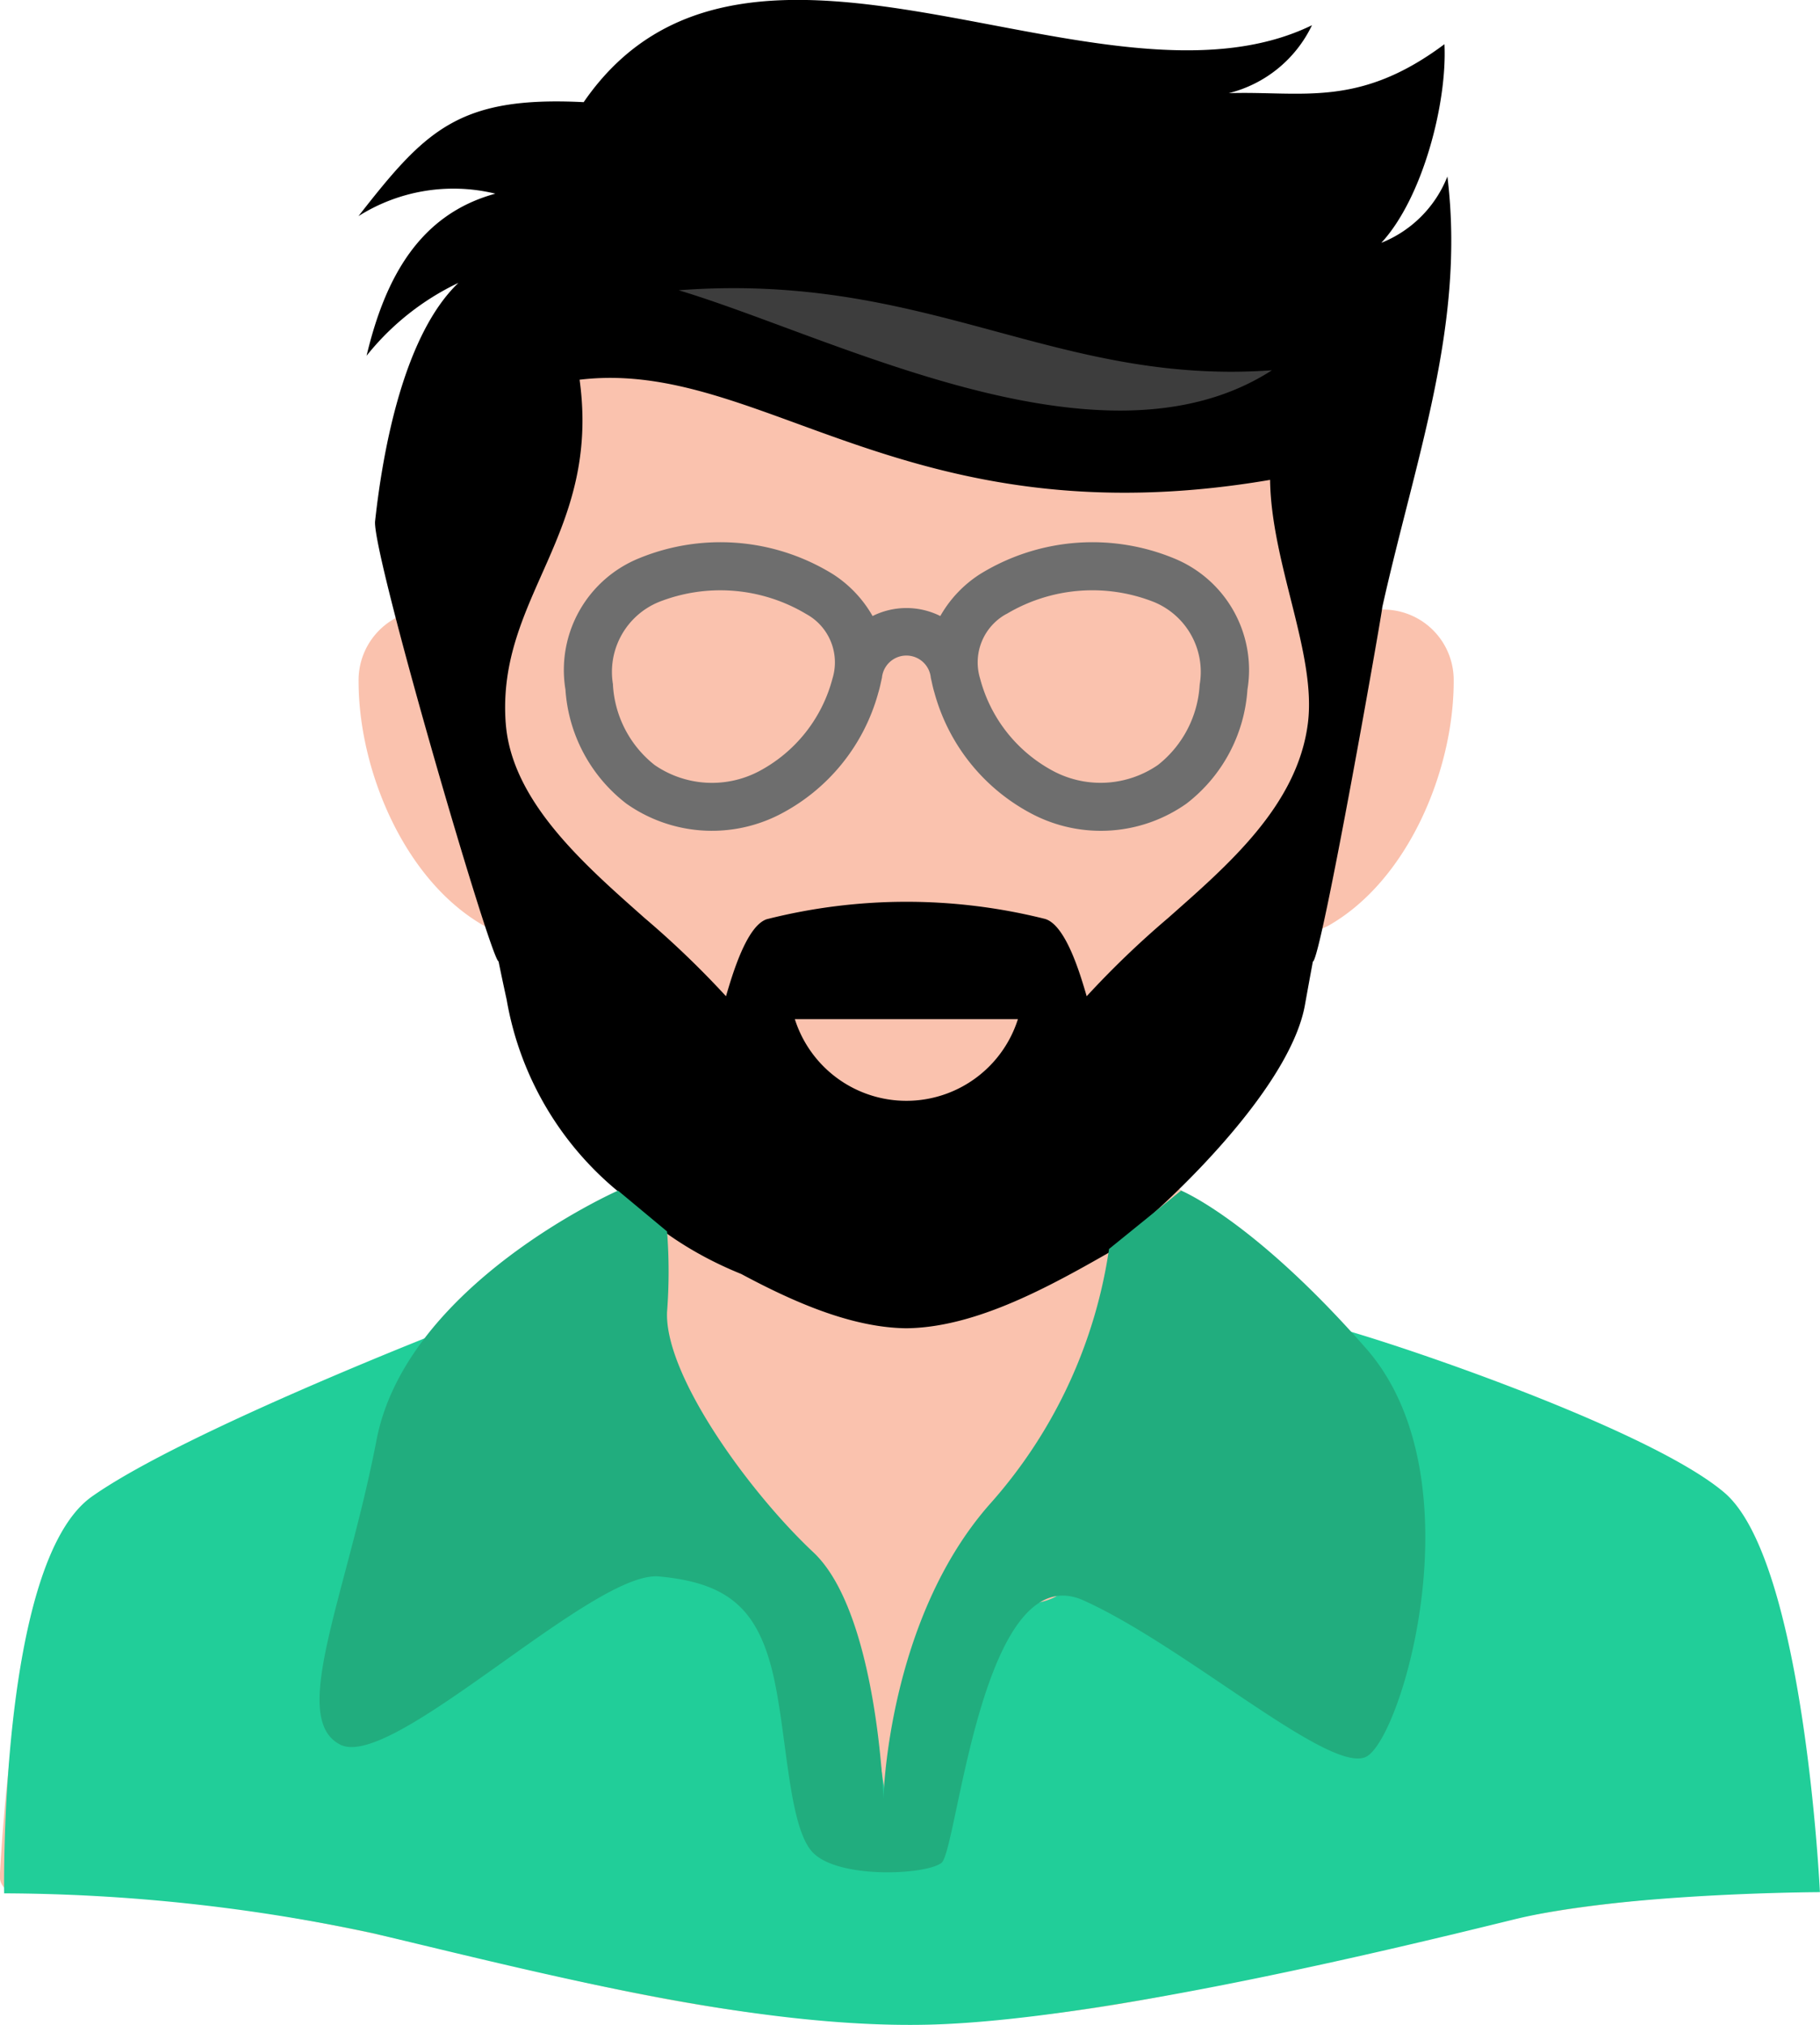
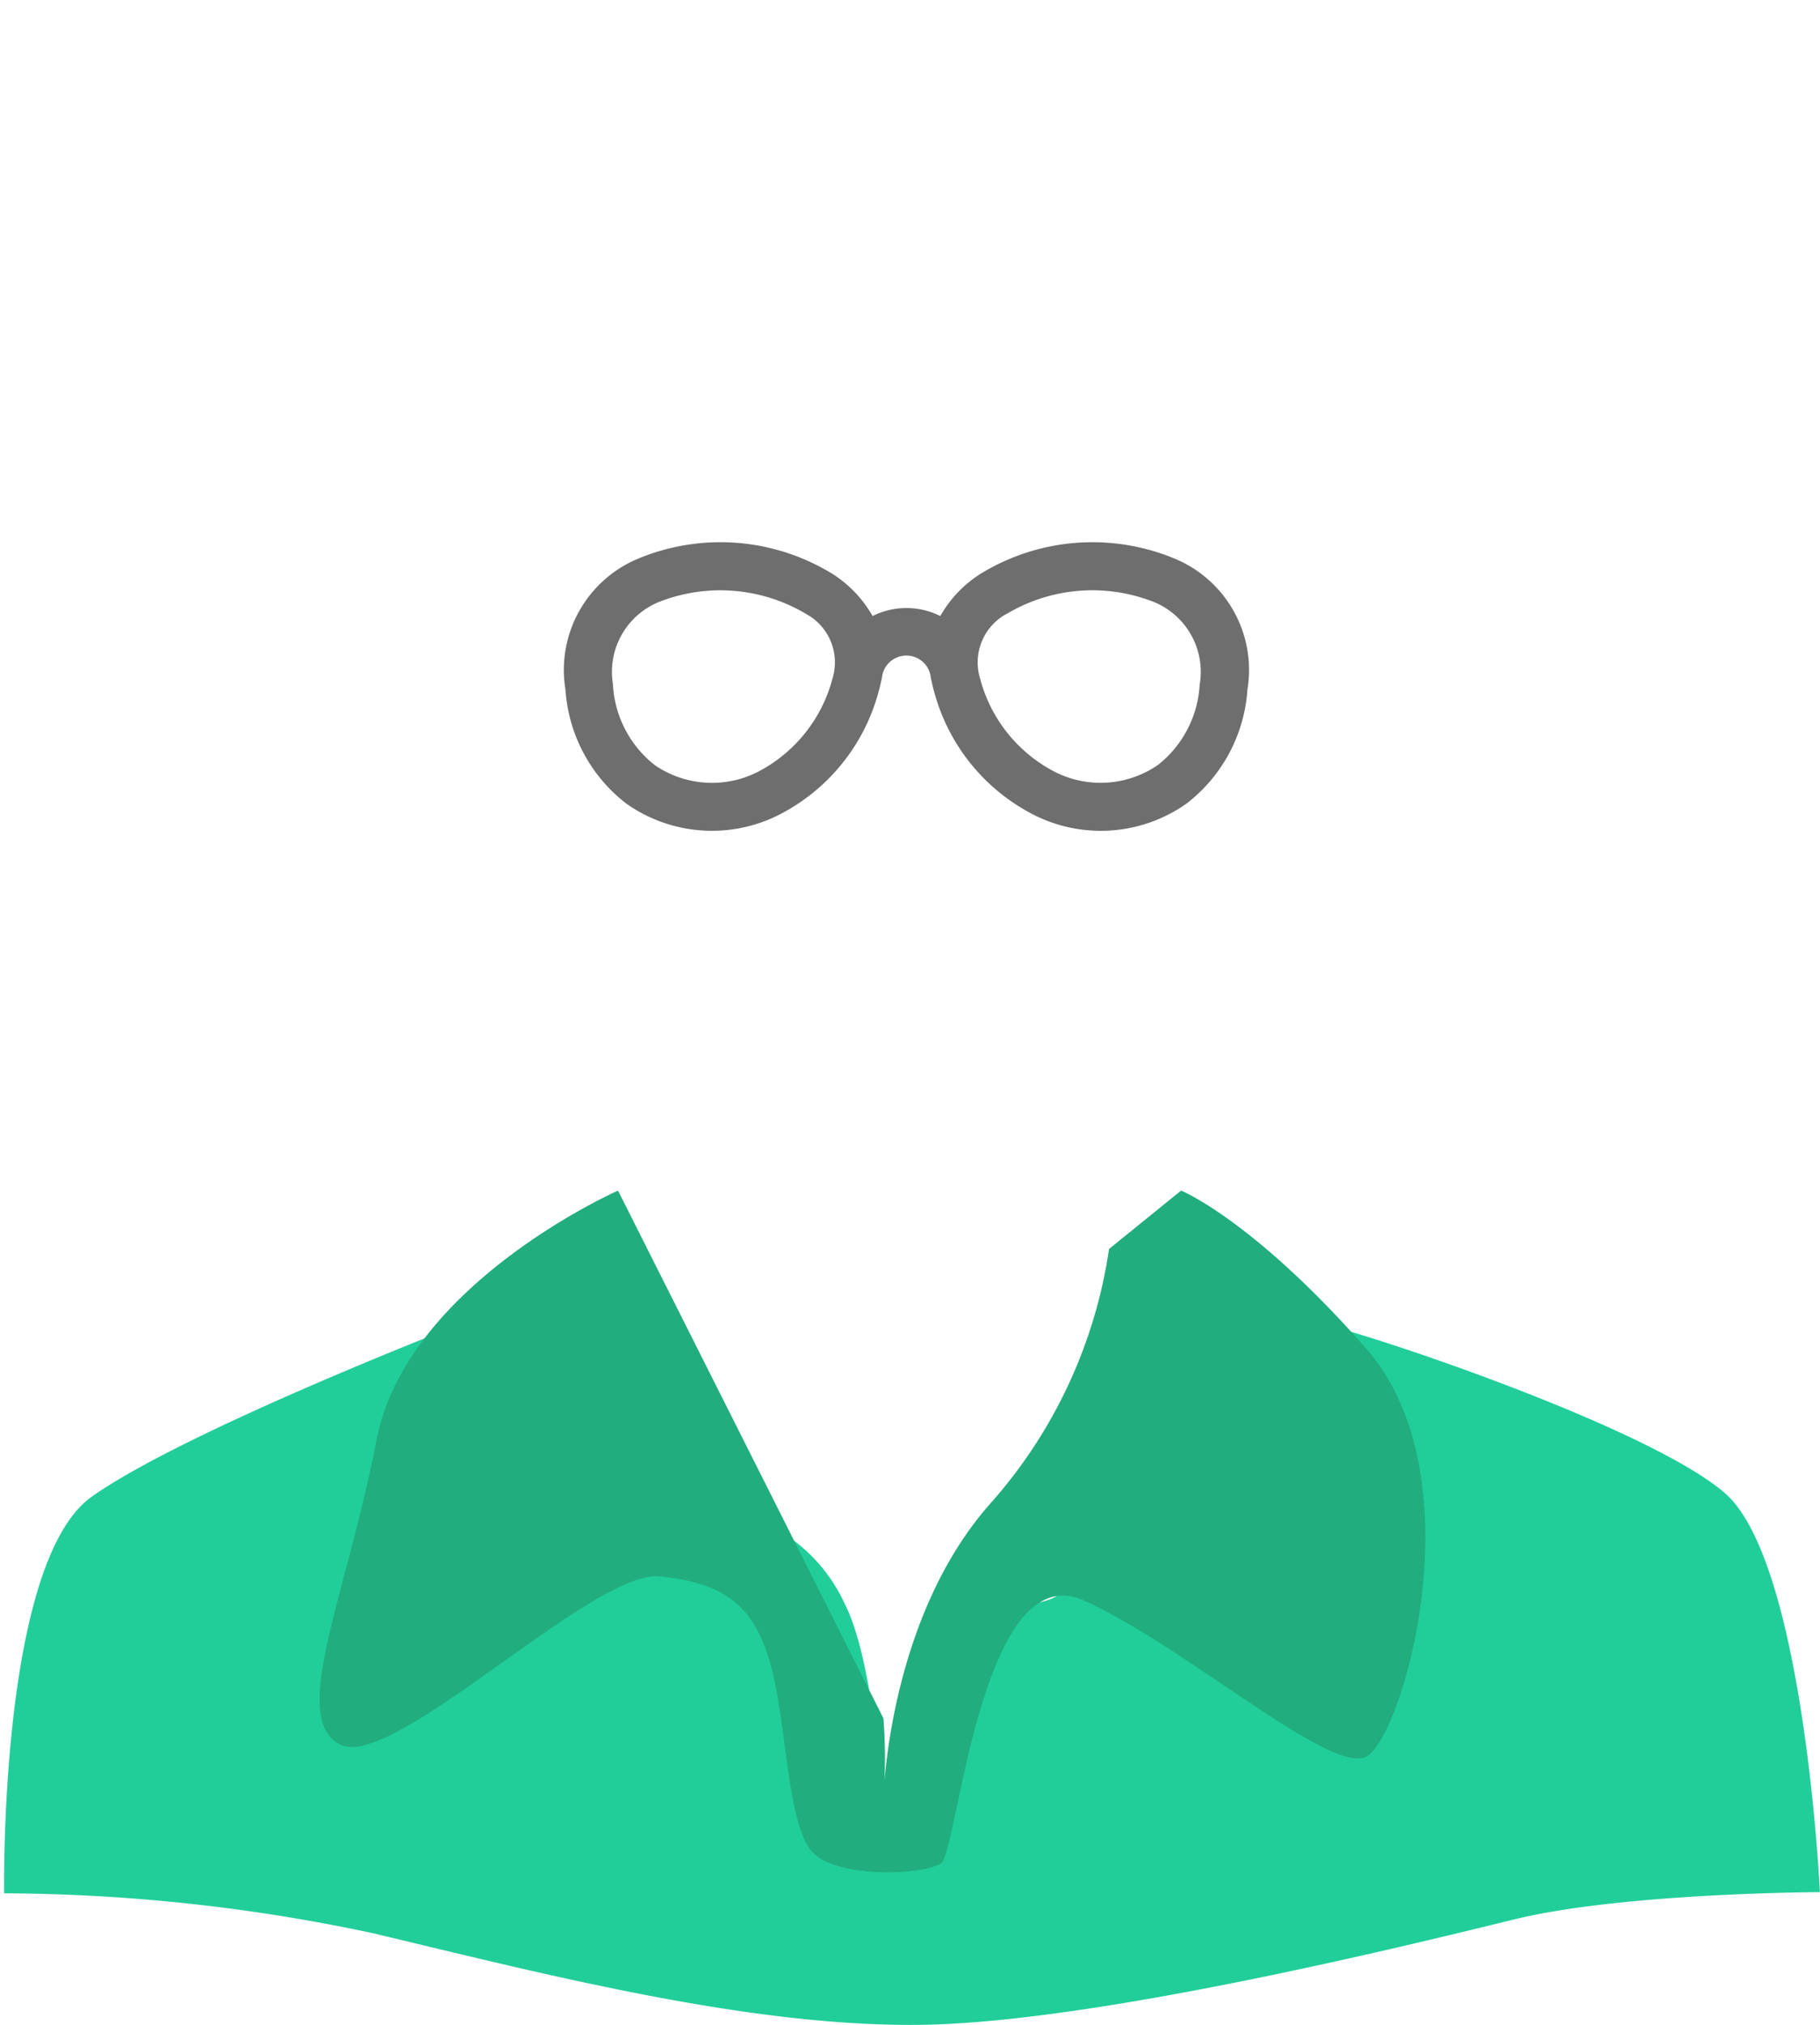
<svg xmlns="http://www.w3.org/2000/svg" width="84.165" height="93.619" viewBox="0 0 84.165 93.619">
  <defs>
    <style>.a{fill:#fac2ae;fill-rule:evenodd;}.b{fill:#6e6e6e;}.c{fill:#3d3d3d;}.d{fill:#21ce99;}.e{fill:#21ad7e;}</style>
  </defs>
  <g transform="translate(0)">
    <g transform="translate(0 0.108)">
      <g transform="translate(0 0)">
-         <path class="a" d="M269.013,2893.01c1.5,1.186,2.1,3.3,2.639,5.049l-1,.006a3.263,3.263,0,0,0-3.187,3.32c0,4.1,2.112,9.2,5.805,11.3a3.764,3.764,0,0,0,1.291.389c.907,4.46,1.616,7.581,5.447,10.758l.7.583-6.983,5.578-.893,1.2-.173.082c-4.666,2.213-9.427,4.241-14.248,6.095a9.513,9.513,0,0,0-6.092,7.383,88.787,88.787,0,0,0-1.445,11.865.737.737,0,0,0,.791.763c19.965.008,29.416,8.37,49.783,5.342,6.885-1.022,13.572-3.191,20.55-4.348a72.917,72.917,0,0,1,11.968-1,.737.737,0,0,0,.734-.815,88.029,88.029,0,0,0-1.441-11.813,9.512,9.512,0,0,0-6.092-7.383c-4.868-1.872-9.676-3.921-14.385-6.159l-.309-.275a5.662,5.662,0,0,0-.782-1.1l-6.829-5.426.669-.584a14.8,14.8,0,0,0,4.957-8.239l.461-2.507a3.745,3.745,0,0,0,1.358-.392c3.693-2.092,5.8-7.192,5.8-11.3a3.257,3.257,0,0,0-3.3-3.319l-.943.018c1.33-5.951,3.542-12.457,3.367-18.419a5.7,5.7,0,0,1-2.217,1.51l-2.964,1.132,2.155-2.328c1.463-1.581,2.466-4.766,2.687-7.258-3.463,2.108-6.081,1.486-9.831,1.6l-.2-1.292a6.815,6.815,0,0,0,2.512-1.082c-10.125,2.279-24.286-7.161-30.9,2.45l-.235.341c-4.314-.217-6.087.259-8.342,2.713,2.009-.478,5.108.19,7.471.543l-3.393.926a6.827,6.827,0,0,0-4.517,4.143,8.634,8.634,0,0,1,2.347-1.425l3.416-1.3-2.639,2.528c-2.253,2.158-3.2,6.979-3.579,10.144Z" transform="translate(-250.882 -2869.988)" />
        <g transform="translate(26.102 24.962)">
          <path class="b" d="M331.245,2949.959a9,9,0,0,0,4.595-5.652c.072-.232.114-.463.166-.683a1.135,1.135,0,0,1,2.26,0c.052.219.094.45.166.683a9,9,0,0,0,4.595,5.652,6.866,6.866,0,0,0,7.063-.519,7.256,7.256,0,0,0,2.818-5.271,5.572,5.572,0,0,0-3.407-6.072,9.9,9.9,0,0,0-8.967.738,5.556,5.556,0,0,0-1.829,1.933,3.506,3.506,0,0,0-3.132,0,5.557,5.557,0,0,0-1.83-1.933,9.9,9.9,0,0,0-8.967-.738,5.574,5.574,0,0,0-3.406,6.072,7.256,7.256,0,0,0,2.816,5.272A6.866,6.866,0,0,0,331.245,2949.959Zm10.519-9.284a7.743,7.743,0,0,1,6.823-.554,3.492,3.492,0,0,1,2.112,3.821,5.084,5.084,0,0,1-1.924,3.708,4.675,4.675,0,0,1-4.8.31,6.808,6.808,0,0,1-3.431-4.305,2.553,2.553,0,0,1,1.216-2.982Zm-18.194,3.268a3.493,3.493,0,0,1,2.112-3.821,7.741,7.741,0,0,1,6.823.554,2.545,2.545,0,0,1,1.214,2.981,6.808,6.808,0,0,1-3.431,4.305,4.674,4.674,0,0,1-4.8-.31,5.087,5.087,0,0,1-1.922-3.709Z" transform="translate(-321.323 -2937.356)" />
        </g>
-         <path class="c" d="M50.964,22.319a66.064,66.064,0,0,1,17.788,1.867,88.6,88.6,0,0,0,18.055,2.4s-5.31,7.2-15.134,3.2S50.964,22.319,50.964,22.319Z" transform="translate(-22.718 -9.554)" />
      </g>
    </g>
    <g transform="translate(16.576)">
      <g transform="translate(0 0)">
        <g transform="translate(0)">
-           <path d="M312.665,2924.486c2.554-2.233,6.843-6.671,7.445-10.03q.179-1,.365-2c.383-.066,3.251-16.389,3.211-16.389,1.56-6.98,3.85-13.075,3.011-19.91a5.462,5.462,0,0,1-3.055,3.066c1.919-2.075,3.051-6.484,2.919-9.184-3.969,2.967-6.579,2.159-9.975,2.264a5.828,5.828,0,0,0,3.849-3.141c-9.766,4.76-26.15-7.383-33.68,3.557-5.794-.292-7.315,1.3-10.416,5.271a8.217,8.217,0,0,1,6.332-1.04c-3.48.951-5.087,3.84-5.956,7.494a12.052,12.052,0,0,1,4.246-3.369c-2.52,2.413-3.489,7.688-3.854,11.034-.109,1.583,5.35,20.267,5.711,20.336q.181.887.376,1.775a14.708,14.708,0,0,0,5.225,8.92C294.826,2929.891,307.079,2929.7,312.665,2924.486Zm-10.988,4.922c3.534-.04,7.288-2.313,10.358-4.064l-6.1-3.268c.011,4.761-10.709,4-10.709,0l-3.954,3.268C294.335,2927.091,298.146,2929.367,301.677,2929.408Zm-5.157-14.292h10.316a5.411,5.411,0,0,1-10.316,0Zm22.062-30c-7.836,5.047-20.191-1.523-27.434-3.7,11.511-.869,17.374,4.419,27.434,3.7Zm-35.434,16.3c-.415-5.831,4.4-8.716,3.418-15.864,8.406-1.013,15.111,7.5,31.931,4.631.054,3.879,2.156,8.055,1.748,11.257-.487,3.825-3.742,6.588-6.464,9a42.629,42.629,0,0,0-3.765,3.617c-.29-.994-.963-3.3-1.93-3.576a26.312,26.312,0,0,0-12.866.015c-.934.313-1.593,2.57-1.883,3.561a42.757,42.757,0,0,0-3.765-3.617c-2.762-2.45-6.165-5.392-6.423-9.027Z" transform="translate(-276.339 -2867.996)" />
-         </g>
+           </g>
      </g>
    </g>
    <path class="d" d="M2999.278,9281.492s-.25-15.3,4.059-18.345,16.938-7.929,16.938-7.929-6.547,15.628-4.519,17.656,9.506-7.858,13.309-8.874a7.566,7.566,0,0,1,9.063,4.057c1.807,3.518,1.521,11.979,3.232,11.692s2-11.027,5.7-11.692,0-5.609,6.179-1.046,6.9,3.685,7.755,2.354-1.961-14.337-.631-14.146,14.776,4.6,18.47,7.749,4.415,18.469,4.415,18.469-9.107.026-14.145,1.262-19.1,4.685-27.119,4.866-17.691-2.334-25.677-4.235A82.9,82.9,0,0,0,2999.278,9281.492Z" transform="translate(-2999.087 -9193.954)" />
-     <path class="e" d="M3054.2,9232.641s-9.78,4.313-11.169,11.537-4.076,12.878-1.667,14.082,11.672-8.06,14.729-7.78,4.447,1.39,5.188,4.168.741,7.409,1.946,8.614,5.187,1.02,5.929.463,1.852-14.266,6.577-12.135,11.394,8.059,13.062,7.227,5.221-12.932,0-18.878-8.555-7.3-8.555-7.3l-3.333,2.7a22.658,22.658,0,0,1-5.434,11.707c-4.817,5.373-5,13.71-5,13.71s-.278-8.614-3.242-11.395-6.886-8.183-6.763-11.116a24.262,24.262,0,0,0,0-3.717Z" transform="translate(-3025.62 -9177.593)" />
+     <path class="e" d="M3054.2,9232.641s-9.78,4.313-11.169,11.537-4.076,12.878-1.667,14.082,11.672-8.06,14.729-7.78,4.447,1.39,5.188,4.168.741,7.409,1.946,8.614,5.187,1.02,5.929.463,1.852-14.266,6.577-12.135,11.394,8.059,13.062,7.227,5.221-12.932,0-18.878-8.555-7.3-8.555-7.3l-3.333,2.7a22.658,22.658,0,0,1-5.434,11.707c-4.817,5.373-5,13.71-5,13.71a24.262,24.262,0,0,0,0-3.717Z" transform="translate(-3025.62 -9177.593)" />
  </g>
</svg>